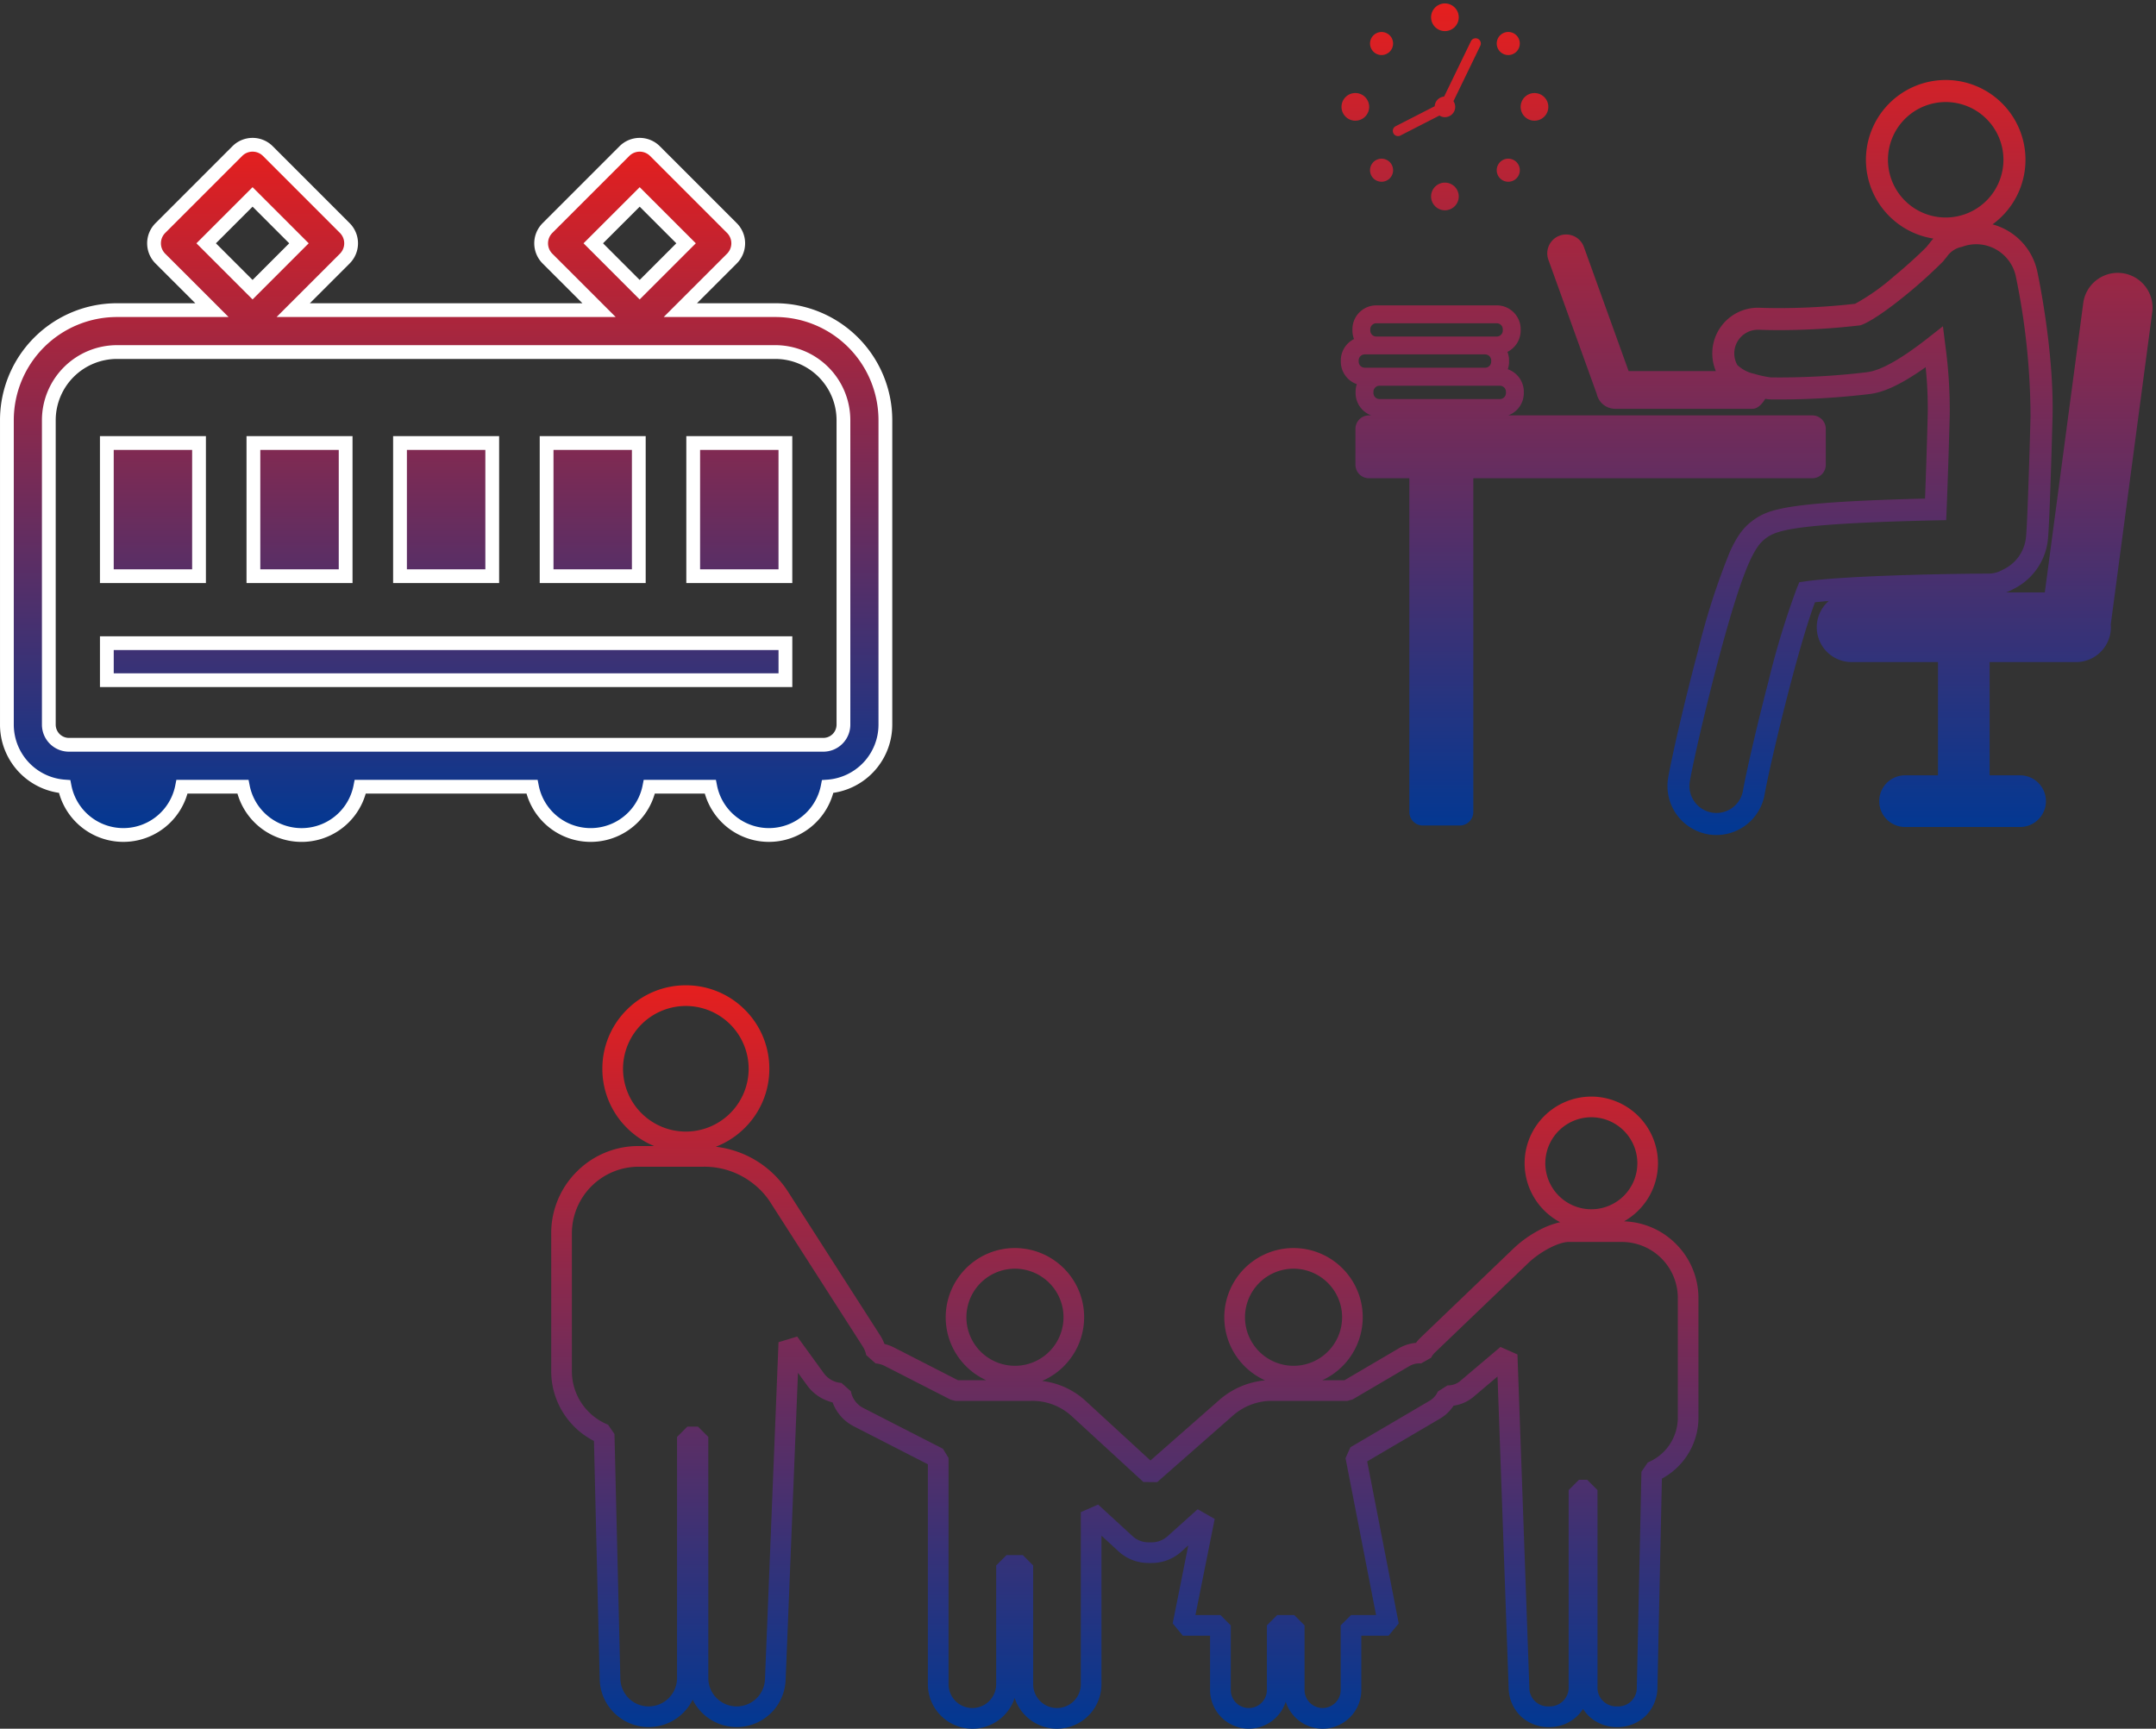
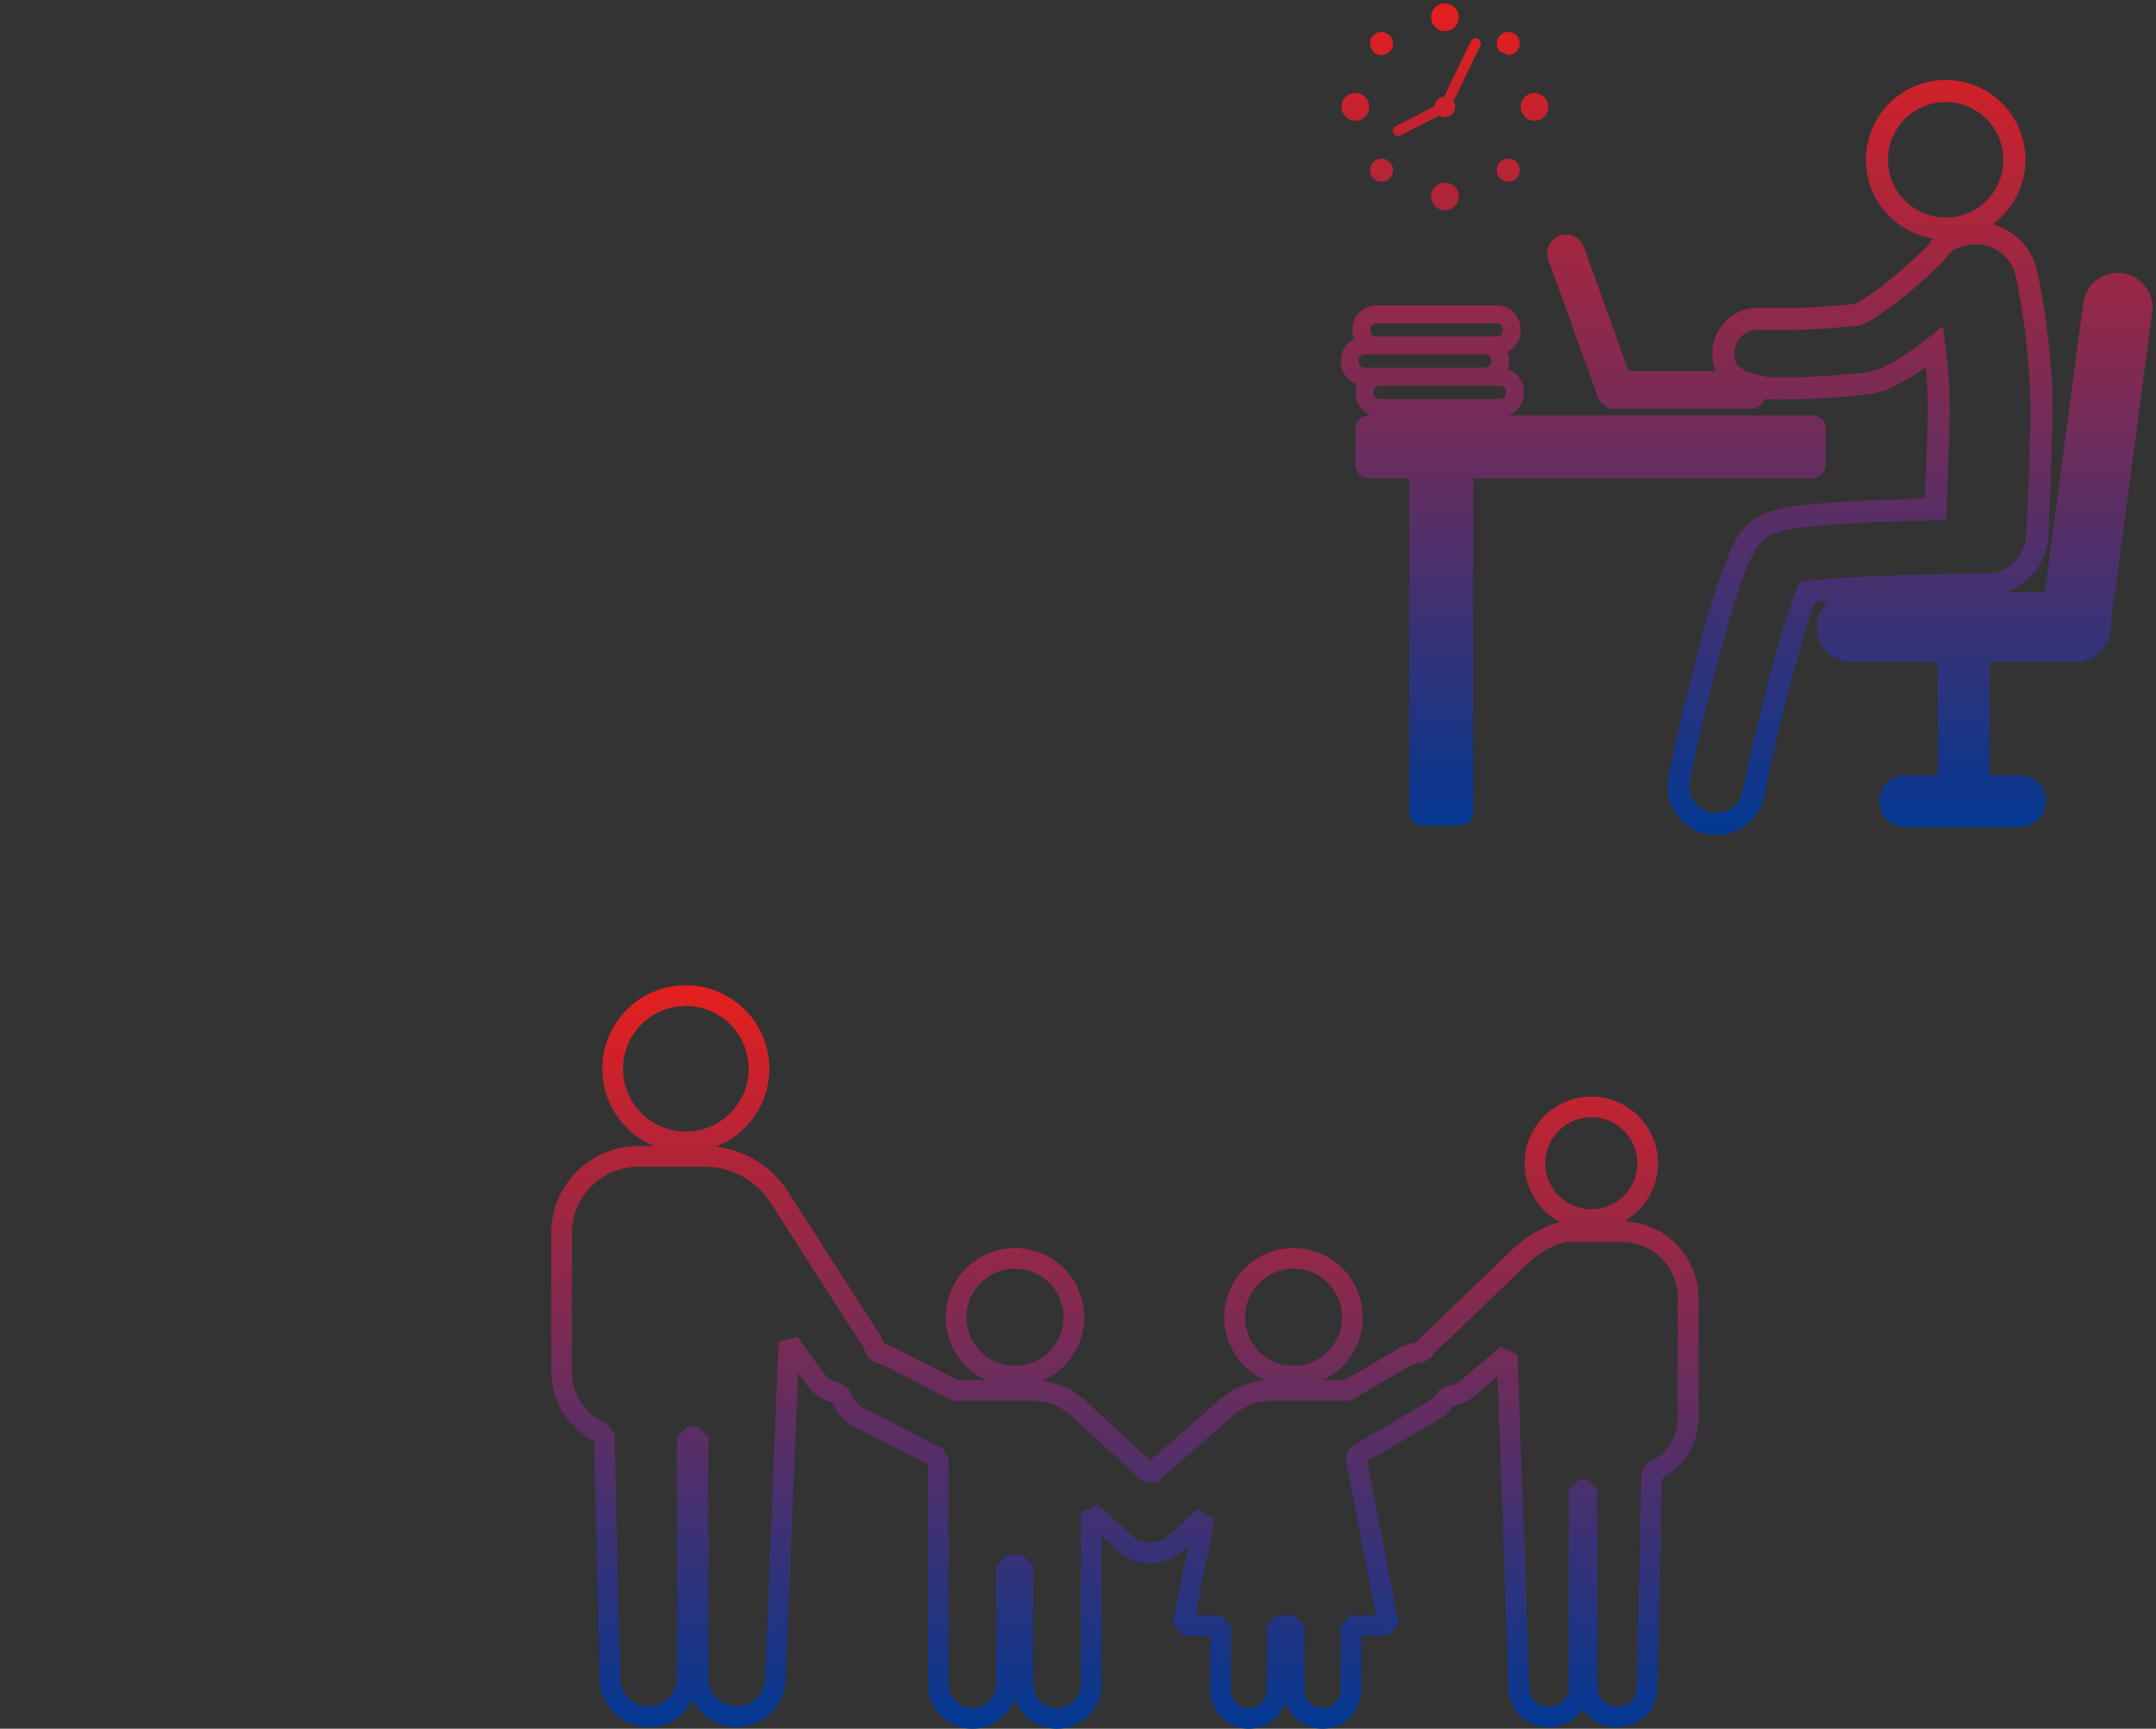
<svg xmlns="http://www.w3.org/2000/svg" width="312.889" height="250.893" viewBox="0 0 312.889 250.893">
  <rect x="0" y="0" width="312.889" height="250.893" fill="#333333" stroke="none" />
  <defs>
    <linearGradient id="linear-gradient" x1="0.5" x2="0.5" y2="1" gradientUnits="objectBoundingBox">
      <stop offset="0" stop-color="#e51f1e" />
      <stop offset="1" stop-color="#013893" />
    </linearGradient>
  </defs>
  <g id="ico-09" transform="translate(-754.005 -2261.5)">
    <g id="グループ_310" data-name="グループ 310" transform="translate(755.006 2282.511)">
      <g id="グループ_320" data-name="グループ 320" transform="translate(0 0)">
-         <path id="合体_92" data-name="合体 92" d="M102.069,93.167h-8.83a8.683,8.683,0,0,1-17.04,0H51.289a8.683,8.683,0,0,1-17.041,0H25.418a8.683,8.683,0,0,1-17.044-.023A9.013,9.013,0,0,1,0,84.167V39.958A15.977,15.977,0,0,1,15.958,24h13.8L22.273,16.52a3.134,3.134,0,0,1,0-4.435L33.437.918a3.137,3.137,0,0,1,4.435,0L49.036,12.084a3.137,3.137,0,0,1,0,4.435L41.553,24H85.935L78.452,16.52a3.134,3.134,0,0,1,0-4.435L89.616.918a3.135,3.135,0,0,1,4.433,0l11.166,11.166a3.135,3.135,0,0,1,0,4.435L97.733,24h13.8a15.976,15.976,0,0,1,15.957,15.959V84.167a9.012,9.012,0,0,1-8.373,8.977,8.683,8.683,0,0,1-17.044.023ZM6.084,39.958V84.167A2.927,2.927,0,0,0,9,87.084H118.486a2.927,2.927,0,0,0,2.917-2.917V39.958a9.9,9.9,0,0,0-9.874-9.874H15.958A9.9,9.9,0,0,0,6.084,39.958ZM85.1,14.3l6.731,6.731L98.565,14.3,91.833,7.57Zm-56.179,0,6.733,6.731L42.386,14.3,35.653,7.57ZM14.505,77.707V72.333h98.478v5.375ZM99.6,62.614V43.287h13.38V62.614Zm-21.275,0V43.287h13.38V62.614Zm-21.275,0V43.287H70.435V62.614Zm-21.275,0V43.287H49.16V62.614Zm-21.272,0V43.287h13.38V62.614Z" transform="translate(0 0)" stroke="#fff" stroke-width="2" fill="url(#linear-gradient)" />
-       </g>
+         </g>
    </g>
    <g id="グループ_312" data-name="グループ 312" transform="translate(948.59 2262)">
      <g id="グループ_319" data-name="グループ 319" transform="translate(0 0)">
-         <path id="合体_91" data-name="合体 91" d="M53.306,120.585a7.118,7.118,0,0,1-5.8-8.208c.514-2.979,2.363-11.04,4.3-18.29a102.735,102.735,0,0,1,4.632-14.446C57.674,76.9,58.715,75.8,59.992,74.9c1.994-1.395,4.446-2.351,19.761-2.891,1.573-.055,3.262-.106,5.033-.148.142-3.666.312-8.986.389-12.29a57.316,57.316,0,0,0-.3-6.779c-4.944,3.511-7.237,3.787-8.291,3.915a110.3,110.3,0,0,1-12.972.768c-.347,0-.692,0-1.032-.005-.042,0-.086,0-.129,0a6.412,6.412,0,0,1-.856-.089c-.427.729-1.088,1.449-1.834,1.449H39.819a2.738,2.738,0,0,1-2.674-2.148L30.123,37.2a2.739,2.739,0,0,1,5.154-1.858L41.769,53.36H54.429a6.63,6.63,0,0,1,6.112-9.2c.107,0,.214,0,.32.008h.007c.007,0,1.028.047,2.711.047a97.68,97.68,0,0,0,11.058-.626,31.052,31.052,0,0,0,5.54-3.9c2.022-1.663,3.906-3.413,4.844-4.375.123-.16.249-.316.379-.464a6.571,6.571,0,0,1,.6-.724,11.577,11.577,0,1,1,9.972-3.253,11.7,11.7,0,0,1-1.392,1.191,9.054,9.054,0,0,1,6.5,6.846c.1.463,2.438,11.477,2.209,21.093,0,.15-.4,15.382-.68,17.862a9.054,9.054,0,0,1-5.085,7.167,6.985,6.985,0,0,1-.98.454h5.622l5.58-42a5.05,5.05,0,1,1,10.012,1.331l-6.022,45.328c.01.131.021.261.021.393a5.051,5.051,0,0,1-5.05,5.051H94.159v16.437h4.421a3.748,3.748,0,0,1,0,7.5H81.887a3.748,3.748,0,0,1,0-7.5h4.779V95.587H74.121a5.051,5.051,0,0,1-3.31-8.864c-.739.06-1.409.124-2,.191-.682,1.835-1.879,5.469-3.659,12.273-1.83,7-3.292,13.553-3.644,15.6a7.107,7.107,0,0,1-8.207,5.8ZM87.733,49.646a68.541,68.541,0,0,1,.635,10c-.089,3.8-.3,10.272-.451,13.844l-.062,1.5-1.5.032c-2.309.049-4.492.111-6.489.18-14.35.507-16.66,1.351-18.042,2.317-1.544,1.08-3.132,3.134-6.939,17.392-1.915,7.167-3.735,15.1-4.235,18a3.92,3.92,0,0,0,3.194,4.521,4.074,4.074,0,0,0,.67.057,3.9,3.9,0,0,0,3.851-3.251c.362-2.1,1.849-8.783,3.7-15.865a118.514,118.514,0,0,1,4.125-13.531L66.537,84l.906-.13c4.7-.678,16.956-1.079,26.625-1.126a3.9,3.9,0,0,0,1.921-.515l.056-.031.057-.026a5.833,5.833,0,0,0,3.331-4.659c.226-2.031.6-15.073.662-17.584a101.707,101.707,0,0,0-2.14-20.347,5.891,5.891,0,0,0-5.726-4.637,5.78,5.78,0,0,0-1.239.133,6.24,6.24,0,0,0-.75.214l-.094.033-.1.022a3.426,3.426,0,0,0-2.081,1.4l-.056.081-.067.076c-.113.126-.222.263-.328.4l-.062.084-.071.074a69.625,69.625,0,0,1-5.178,4.689c-3.4,2.8-5.666,4.167-6.651,4.509l-.163.055-.171.022a100.952,100.952,0,0,1-11.642.673c-1.726,0-2.776-.047-2.87-.052-.056,0-.109,0-.168,0a3.431,3.431,0,0,0-2.993,5.117A5.069,5.069,0,0,0,60,53.752a14.908,14.908,0,0,0,2.4.523h.1c.362.005.734.007,1.106.007A106.914,106.914,0,0,0,76.2,53.539c.858-.1,3.137-.379,8.966-4.949l2.216-1.739ZM79.405,22.689a8.379,8.379,0,1,0,8.38-8.38A8.389,8.389,0,0,0,79.405,22.689ZM11.9,119.31a1.961,1.961,0,0,1-1.956-1.955V68.91H4.078a1.962,1.962,0,0,1-1.955-1.955V61.742a1.961,1.961,0,0,1,1.955-1.955h.332a3.461,3.461,0,0,1-2.266-3.241v-.2a3.421,3.421,0,0,1,.181-1.091A3.463,3.463,0,0,1,0,52v-.2a3.462,3.462,0,0,1,1.917-3.091,3.435,3.435,0,0,1-.231-1.231v-.2a3.461,3.461,0,0,1,3.457-3.458h17.5A3.461,3.461,0,0,1,26.1,47.281v.2a3.46,3.46,0,0,1-1.916,3.09,3.429,3.429,0,0,1,.231,1.232V52a3.44,3.44,0,0,1-.179,1.091,3.463,3.463,0,0,1,2.324,3.264v.2A3.459,3.459,0,0,1,24.3,59.787H68.428a1.961,1.961,0,0,1,1.955,1.955v5.213a1.962,1.962,0,0,1-1.955,1.955h-49.2v48.445a1.961,1.961,0,0,1-1.955,1.955ZM4.738,56.351v.2a.876.876,0,0,0,.864.865H23.1a.876.876,0,0,0,.864-.865v-.2a.876.876,0,0,0-.864-.866H5.6A.876.876,0,0,0,4.738,56.351ZM2.593,51.8V52a.877.877,0,0,0,.865.865h17.5A.876.876,0,0,0,21.824,52v-.2a.877.877,0,0,0-.864-.866H3.458A.878.878,0,0,0,2.593,51.8Zm1.686-4.52v.2a.875.875,0,0,0,.864.864h17.5a.875.875,0,0,0,.863-.864v-.2a.874.874,0,0,0-.863-.863H5.142A.874.874,0,0,0,4.278,47.281ZM13.1,28.014a2.008,2.008,0,1,1,2.008,2.007A2.008,2.008,0,0,1,13.1,28.014Zm10.019-2.625a1.676,1.676,0,1,1,1.183.49A1.673,1.673,0,0,1,23.119,25.389Zm-18.388,0a1.674,1.674,0,1,1,1.183.49A1.675,1.675,0,0,1,4.731,25.389Zm2.9-6.552a.755.755,0,0,1,.328-1.018l5.663-2.9a1.494,1.494,0,0,1,1.369-1.4l3.892-8.037a.756.756,0,0,1,1.362.659L16.35,14.183a1.492,1.492,0,0,1-1.2,2.32,1.473,1.473,0,0,1-.839-.232l-5.663,2.9a.766.766,0,0,1-.344.083A.754.754,0,0,1,7.627,18.837ZM26.1,15.011a2.007,2.007,0,1,1,2.007,2.007A2.007,2.007,0,0,1,26.1,15.011ZM.1,15.011a2.008,2.008,0,1,1,2.009,2.007A2.009,2.009,0,0,1,.1,15.011ZM23.119,7a1.675,1.675,0,1,1,1.183.49A1.673,1.673,0,0,1,23.119,7ZM4.731,7a1.673,1.673,0,1,1,1.183.49A1.673,1.673,0,0,1,4.731,7ZM13.1,2.009a2.008,2.008,0,1,1,2.008,2.007A2.009,2.009,0,0,1,13.1,2.009Z" transform="translate(0 0)" stroke="rgba(0,0,0,0)" stroke-miterlimit="10" stroke-width="1" fill="url(#linear-gradient)" />
+         <path id="合体_91" data-name="合体 91" d="M53.306,120.585a7.118,7.118,0,0,1-5.8-8.208c.514-2.979,2.363-11.04,4.3-18.29a102.735,102.735,0,0,1,4.632-14.446C57.674,76.9,58.715,75.8,59.992,74.9c1.994-1.395,4.446-2.351,19.761-2.891,1.573-.055,3.262-.106,5.033-.148.142-3.666.312-8.986.389-12.29a57.316,57.316,0,0,0-.3-6.779c-4.944,3.511-7.237,3.787-8.291,3.915a110.3,110.3,0,0,1-12.972.768c-.347,0-.692,0-1.032-.005-.042,0-.086,0-.129,0a6.412,6.412,0,0,1-.856-.089c-.427.729-1.088,1.449-1.834,1.449H39.819a2.738,2.738,0,0,1-2.674-2.148L30.123,37.2a2.739,2.739,0,0,1,5.154-1.858L41.769,53.36H54.429a6.63,6.63,0,0,1,6.112-9.2c.107,0,.214,0,.32.008h.007c.007,0,1.028.047,2.711.047a97.68,97.68,0,0,0,11.058-.626,31.052,31.052,0,0,0,5.54-3.9c2.022-1.663,3.906-3.413,4.844-4.375.123-.16.249-.316.379-.464a6.571,6.571,0,0,1,.6-.724,11.577,11.577,0,1,1,9.972-3.253,11.7,11.7,0,0,1-1.392,1.191,9.054,9.054,0,0,1,6.5,6.846c.1.463,2.438,11.477,2.209,21.093,0,.15-.4,15.382-.68,17.862a9.054,9.054,0,0,1-5.085,7.167,6.985,6.985,0,0,1-.98.454h5.622l5.58-42a5.05,5.05,0,1,1,10.012,1.331l-6.022,45.328c.01.131.021.261.021.393a5.051,5.051,0,0,1-5.05,5.051H94.159v16.437h4.421a3.748,3.748,0,0,1,0,7.5H81.887a3.748,3.748,0,0,1,0-7.5h4.779V95.587H74.121a5.051,5.051,0,0,1-3.31-8.864c-.739.06-1.409.124-2,.191-.682,1.835-1.879,5.469-3.659,12.273-1.83,7-3.292,13.553-3.644,15.6a7.107,7.107,0,0,1-8.207,5.8ZM87.733,49.646a68.541,68.541,0,0,1,.635,10c-.089,3.8-.3,10.272-.451,13.844l-.062,1.5-1.5.032c-2.309.049-4.492.111-6.489.18-14.35.507-16.66,1.351-18.042,2.317-1.544,1.08-3.132,3.134-6.939,17.392-1.915,7.167-3.735,15.1-4.235,18a3.92,3.92,0,0,0,3.194,4.521,4.074,4.074,0,0,0,.67.057,3.9,3.9,0,0,0,3.851-3.251c.362-2.1,1.849-8.783,3.7-15.865a118.514,118.514,0,0,1,4.125-13.531L66.537,84l.906-.13c4.7-.678,16.956-1.079,26.625-1.126a3.9,3.9,0,0,0,1.921-.515l.056-.031.057-.026a5.833,5.833,0,0,0,3.331-4.659c.226-2.031.6-15.073.662-17.584a101.707,101.707,0,0,0-2.14-20.347,5.891,5.891,0,0,0-5.726-4.637,5.78,5.78,0,0,0-1.239.133,6.24,6.24,0,0,0-.75.214l-.094.033-.1.022a3.426,3.426,0,0,0-2.081,1.4l-.056.081-.067.076c-.113.126-.222.263-.328.4l-.062.084-.071.074a69.625,69.625,0,0,1-5.178,4.689c-3.4,2.8-5.666,4.167-6.651,4.509l-.163.055-.171.022a100.952,100.952,0,0,1-11.642.673c-1.726,0-2.776-.047-2.87-.052-.056,0-.109,0-.168,0a3.431,3.431,0,0,0-2.993,5.117A5.069,5.069,0,0,0,60,53.752a14.908,14.908,0,0,0,2.4.523h.1c.362.005.734.007,1.106.007A106.914,106.914,0,0,0,76.2,53.539c.858-.1,3.137-.379,8.966-4.949l2.216-1.739ZM79.405,22.689a8.379,8.379,0,1,0,8.38-8.38A8.389,8.389,0,0,0,79.405,22.689ZM11.9,119.31a1.961,1.961,0,0,1-1.956-1.955V68.91H4.078a1.962,1.962,0,0,1-1.955-1.955V61.742a1.961,1.961,0,0,1,1.955-1.955h.332a3.461,3.461,0,0,1-2.266-3.241v-.2a3.421,3.421,0,0,1,.181-1.091A3.463,3.463,0,0,1,0,52v-.2a3.462,3.462,0,0,1,1.917-3.091,3.435,3.435,0,0,1-.231-1.231v-.2a3.461,3.461,0,0,1,3.457-3.458h17.5A3.461,3.461,0,0,1,26.1,47.281v.2a3.46,3.46,0,0,1-1.916,3.09,3.429,3.429,0,0,1,.231,1.232V52a3.44,3.44,0,0,1-.179,1.091,3.463,3.463,0,0,1,2.324,3.264v.2A3.459,3.459,0,0,1,24.3,59.787H68.428a1.961,1.961,0,0,1,1.955,1.955v5.213a1.962,1.962,0,0,1-1.955,1.955h-49.2v48.445a1.961,1.961,0,0,1-1.955,1.955ZM4.738,56.351v.2a.876.876,0,0,0,.864.865H23.1a.876.876,0,0,0,.864-.865v-.2a.876.876,0,0,0-.864-.866H5.6A.876.876,0,0,0,4.738,56.351ZM2.593,51.8V52a.877.877,0,0,0,.865.865h17.5A.876.876,0,0,0,21.824,52v-.2a.877.877,0,0,0-.864-.866H3.458A.878.878,0,0,0,2.593,51.8Zm1.686-4.52v.2a.875.875,0,0,0,.864.864h17.5a.875.875,0,0,0,.863-.864v-.2a.874.874,0,0,0-.863-.863H5.142A.874.874,0,0,0,4.278,47.281ZM13.1,28.014a2.008,2.008,0,1,1,2.008,2.007A2.008,2.008,0,0,1,13.1,28.014Zm10.019-2.625a1.676,1.676,0,1,1,1.183.49A1.673,1.673,0,0,1,23.119,25.389Zm-18.388,0a1.674,1.674,0,1,1,1.183.49A1.675,1.675,0,0,1,4.731,25.389Zm2.9-6.552a.755.755,0,0,1,.328-1.018l5.663-2.9a1.494,1.494,0,0,1,1.369-1.4l3.892-8.037a.756.756,0,0,1,1.362.659L16.35,14.183a1.492,1.492,0,0,1-1.2,2.32,1.473,1.473,0,0,1-.839-.232l-5.663,2.9a.766.766,0,0,1-.344.083A.754.754,0,0,1,7.627,18.837ZM26.1,15.011a2.007,2.007,0,1,1,2.007,2.007A2.007,2.007,0,0,1,26.1,15.011ZM.1,15.011a2.008,2.008,0,1,1,2.009,2.007A2.009,2.009,0,0,1,.1,15.011ZM23.119,7a1.675,1.675,0,1,1,1.183.49ZM4.731,7a1.673,1.673,0,1,1,1.183.49A1.673,1.673,0,0,1,4.731,7ZM13.1,2.009a2.008,2.008,0,1,1,2.008,2.007A2.009,2.009,0,0,1,13.1,2.009Z" transform="translate(0 0)" stroke="rgba(0,0,0,0)" stroke-miterlimit="10" stroke-width="1" fill="url(#linear-gradient)" />
      </g>
    </g>
    <g id="グループ_314" data-name="グループ 314" transform="translate(835.33 2405.83)">
      <g id="グループ_315" data-name="グループ 315" transform="translate(0.17 0.17)">
        <path id="合体_93" data-name="合体 93" d="M-5991.406-4724.02a5.633,5.633,0,0,1-5.356,3.912,5.628,5.628,0,0,1-5.621-5.621v-7.875h-3.955l-1.471-1.793,2.266-11.316-1.018.914a6.415,6.415,0,0,1-4.29,1.644h-.476a6.412,6.412,0,0,1-4.346-1.694l-2.473-2.274v21.561a6.465,6.465,0,0,1-6.457,6.457,6.469,6.469,0,0,1-6.14-4.457,6.468,6.468,0,0,1-6.14,4.457,6.465,6.465,0,0,1-6.457-6.457v-31.923l-10.734-5.5a6.362,6.362,0,0,1-3.091-3.48,6.412,6.412,0,0,1-3.69-2.459l-1.334-1.839-1.792,44.593a7.088,7.088,0,0,1-2.181,4.844,7.079,7.079,0,0,1-4.928,1.983,7.12,7.12,0,0,1-6.38-3.973,7.121,7.121,0,0,1-6.382,3.973,7.085,7.085,0,0,1-4.93-1.982,7.085,7.085,0,0,1-2.181-4.842v-.024l-.835-34.676a11.4,11.4,0,0,1-4.208-3.7,11.327,11.327,0,0,1-1.994-6.44V-4792a12.584,12.584,0,0,1,3.711-8.959,12.591,12.591,0,0,1,8.96-3.711h2.266a12.11,12.11,0,0,1-3.966-2.647,12.044,12.044,0,0,1-3.549-8.567,12.044,12.044,0,0,1,3.549-8.568,12.041,12.041,0,0,1,8.567-3.547,12.039,12.039,0,0,1,8.568,3.547,12.041,12.041,0,0,1,3.548,8.568,12.041,12.041,0,0,1-3.548,8.567,12.1,12.1,0,0,1-4.227,2.751,14.426,14.426,0,0,1,10.584,6.67l13.289,20.727a6.41,6.41,0,0,1,.61,1.223,6.388,6.388,0,0,1,1.417.528l9.254,4.737h4.1a10.037,10.037,0,0,1-5.616-6.832,10.06,10.06,0,0,1,7.471-12.087,10.06,10.06,0,0,1,12.087,7.47,10.064,10.064,0,0,1-5.842,11.554,11.268,11.268,0,0,1,6.307,2.883l.023.021,9.4,8.639,9.928-8.723a11.666,11.666,0,0,1,6.71-2.906,10.041,10.041,0,0,1-5.741-7.258,10.059,10.059,0,0,1,7.966-11.766,10.057,10.057,0,0,1,11.766,7.966,10.066,10.066,0,0,1-5.689,11.041h3.216l7.891-4.634a5.905,5.905,0,0,1,2.492-.792,5.611,5.611,0,0,1,.647-.742l13.32-12.776a16.6,16.6,0,0,1,3.852-2.814,11.988,11.988,0,0,1,3.1-1.176,9.688,9.688,0,0,1-5.158-8.556,9.689,9.689,0,0,1,9.678-9.678,9.689,9.689,0,0,1,9.678,9.678,9.684,9.684,0,0,1-4.926,8.429,11.107,11.107,0,0,1,7.632,3.374,11.1,11.1,0,0,1,3.167,7.788v17.306a10.014,10.014,0,0,1-1.739,5.656,10.062,10.062,0,0,1-3.566,3.214l-.65,30.412a5.834,5.834,0,0,1-1.813,4.126,5.889,5.889,0,0,1-4.033,1.526,5.866,5.866,0,0,1-4.124-1.619,5.457,5.457,0,0,1-.825-1.022,5.574,5.574,0,0,1-.825,1.022,5.866,5.866,0,0,1-4.123,1.619,5.89,5.89,0,0,1-4.034-1.527,5.844,5.844,0,0,1-1.813-4.127l-1.615-45.229-3.466,2.935a5.764,5.764,0,0,1-2.912,1.3,5.877,5.877,0,0,1-1.955,1.869l-10.584,6.216,4.578,23.513-1.473,1.786h-3.954v7.875a5.628,5.628,0,0,1-5.622,5.621A5.63,5.63,0,0,1-5991.406-4724.02Zm1.233-12.584,1.5,1.5v9.375a2.626,2.626,0,0,0,2.623,2.622,2.625,2.625,0,0,0,2.622-2.622v-9.375l1.5-1.5h3.633l-4.431-22.769.711-1.58,11.5-6.755a2.879,2.879,0,0,0,1.183-1.332l1.41-.894h.072a2.72,2.72,0,0,0,1.783-.65l5.826-4.929,2.467,1.091,1.725,48.316a2.694,2.694,0,0,0,2.85,2.762,2.727,2.727,0,0,0,2.851-2.9v-28.49l1.5-1.5h1.192l1.5,1.5v28.49a2.727,2.727,0,0,0,2.853,2.9,2.692,2.692,0,0,0,2.85-2.75l.669-31.3.924-1.353a7.051,7.051,0,0,0,4.358-6.529v-17.306a8.128,8.128,0,0,0-7.917-8.165c-.328,0-5.787,0-7.888-.006-1.547,0-4.343,1.492-6.1,3.258l-.023.023-13.331,12.783a2.758,2.758,0,0,0-.545.747l-1.457.822a2.909,2.909,0,0,0-1.7.39l-8.243,4.841-.759.207h-11.34a8.566,8.566,0,0,0-5.3,2.164l-.011.011-10.947,9.618-2-.023-10.384-9.542a8.457,8.457,0,0,0-6.045-2.228h-10.831l-.684-.164-9.577-4.9a3.38,3.38,0,0,0-1.332-.369l-1.373-1.22a3.434,3.434,0,0,0-.48-1.213l-13.3-20.751c-.007-.011-.021-.034-.043-.07a10.893,10.893,0,0,0-2.41-2.713,11.42,11.42,0,0,0-7.421-2.585h-9.378A9.683,9.683,0,0,0-6095-4792v19.988a8.364,8.364,0,0,0,5.245,7.782l.935,1.353.857,35.6a4.1,4.1,0,0,0,4.109,3.935,4.119,4.119,0,0,0,4.115-4.113v-35l1.5-1.5h1.538l1.5,1.5v35a4.118,4.118,0,0,0,4.112,4.113,4.1,4.1,0,0,0,4.111-3.948l1.965-48.91,2.713-.822,3.872,5.335a3.434,3.434,0,0,0,2.55,1.4l1.373,1.218a3.4,3.4,0,0,0,1.8,2.418l11.551,5.912.816,1.336v32.841a3.462,3.462,0,0,0,3.457,3.457,3.461,3.461,0,0,0,3.458-3.457V-4743.8l1.5-1.5h2.366l1.5,1.5v17.237a3.461,3.461,0,0,0,3.457,3.457,3.462,3.462,0,0,0,3.458-3.457v-24.976l2.514-1.1,4.989,4.583a3.41,3.41,0,0,0,2.315.9h.476a3.413,3.413,0,0,0,2.285-.875l4.378-3.928,2.472,1.411-2.793,13.946h3.624l1.5,1.5v9.375a2.625,2.625,0,0,0,2.622,2.622,2.625,2.625,0,0,0,2.622-2.622v-9.375l1.5-1.5Zm-42.146-50.076a7.056,7.056,0,0,0-5.24,8.479,7.055,7.055,0,0,0,8.479,5.238,7.054,7.054,0,0,0,5.24-8.477,7.061,7.061,0,0,0-6.859-5.429A7.04,7.04,0,0,0-6032.318-4786.68Zm40.717-.061a7.053,7.053,0,0,0-5.586,8.252,7.053,7.053,0,0,0,8.252,5.587,7.054,7.054,0,0,0,5.587-8.252,7.059,7.059,0,0,0-6.918-5.715A7.05,7.05,0,0,0-5991.6-4786.741Zm37.87-15.431a6.687,6.687,0,0,0,6.678,6.679,6.687,6.687,0,0,0,6.679-6.679,6.686,6.686,0,0,0-6.679-6.677A6.685,6.685,0,0,0-5953.731-4802.172Zm-133.846-13.711a9.126,9.126,0,0,0,9.115,9.115,9.126,9.126,0,0,0,9.116-9.115,9.126,9.126,0,0,0-9.116-9.116A9.126,9.126,0,0,0-6087.577-4815.883Z" transform="translate(6096.5 4826.5)" fill="url(#linear-gradient)" />
      </g>
    </g>
  </g>
</svg>